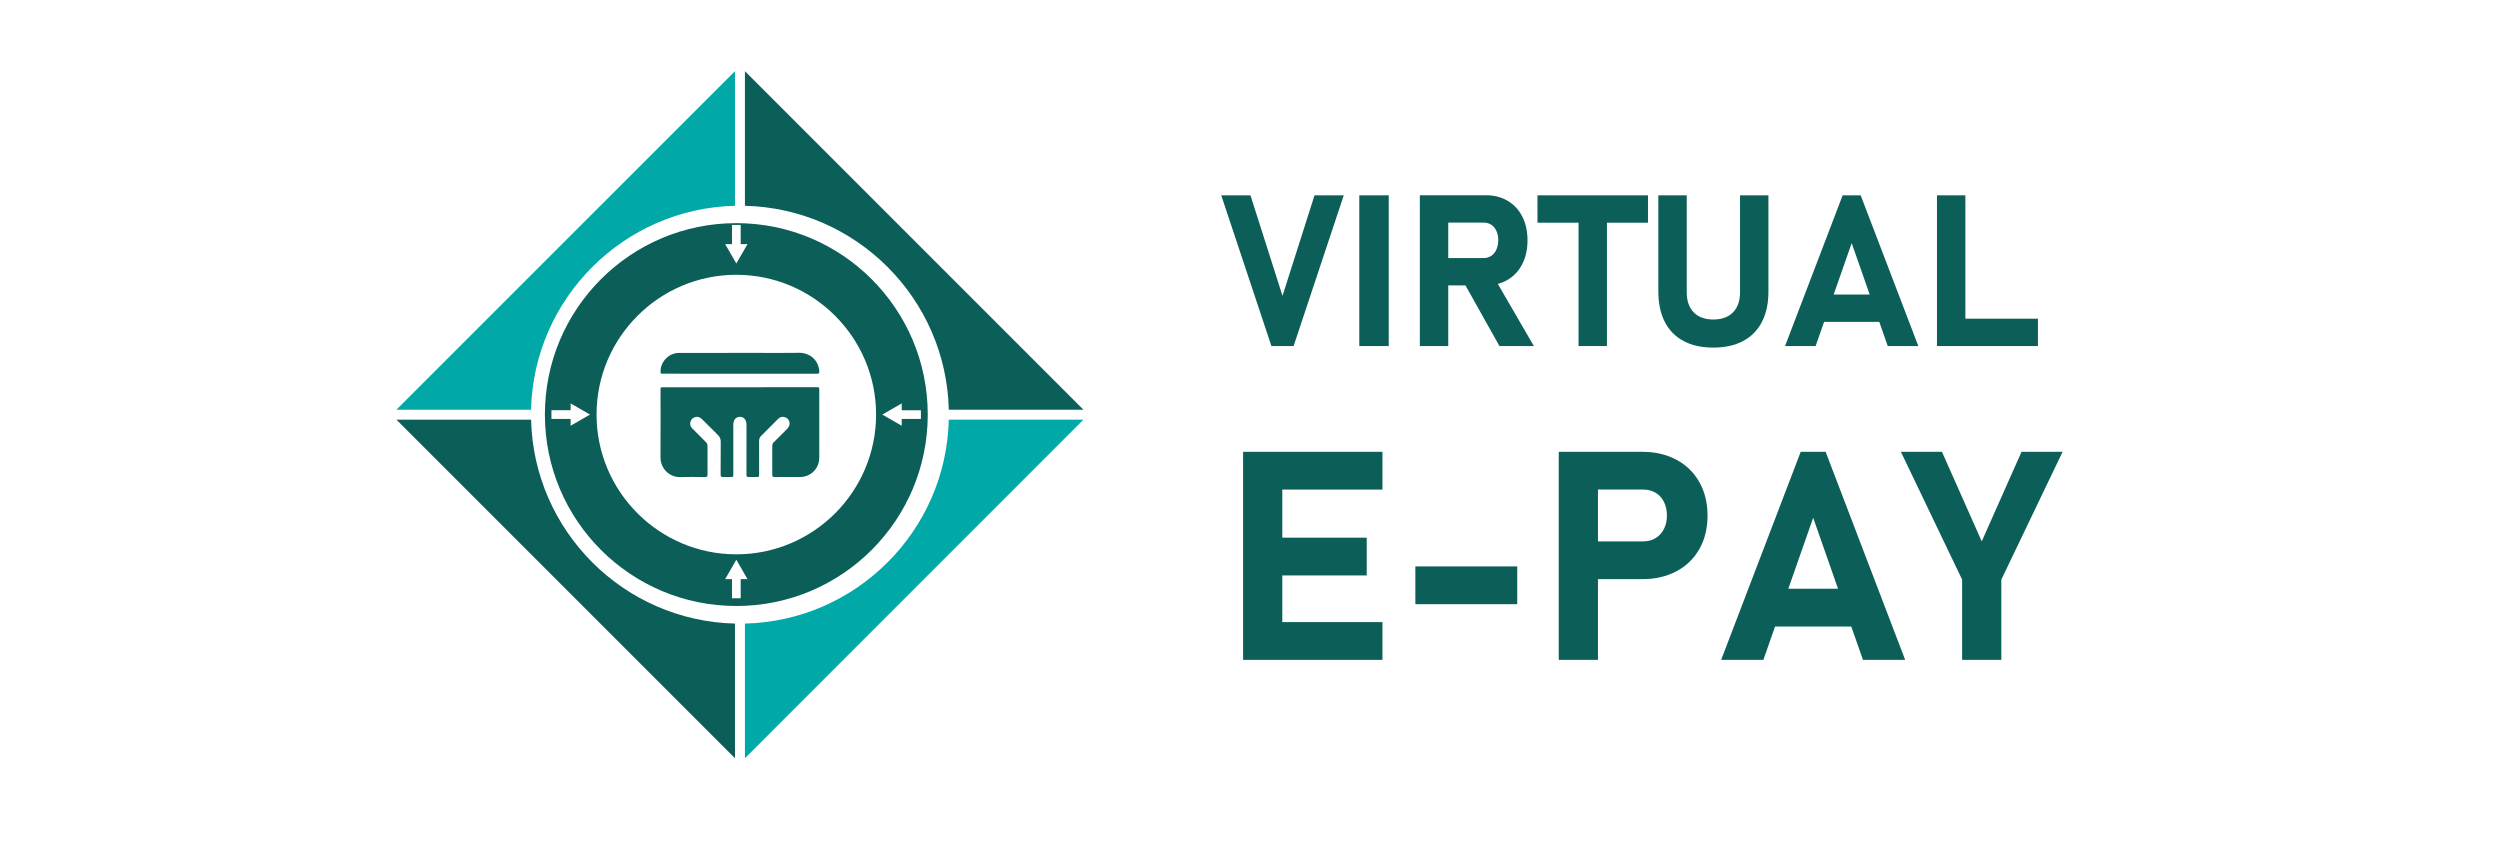
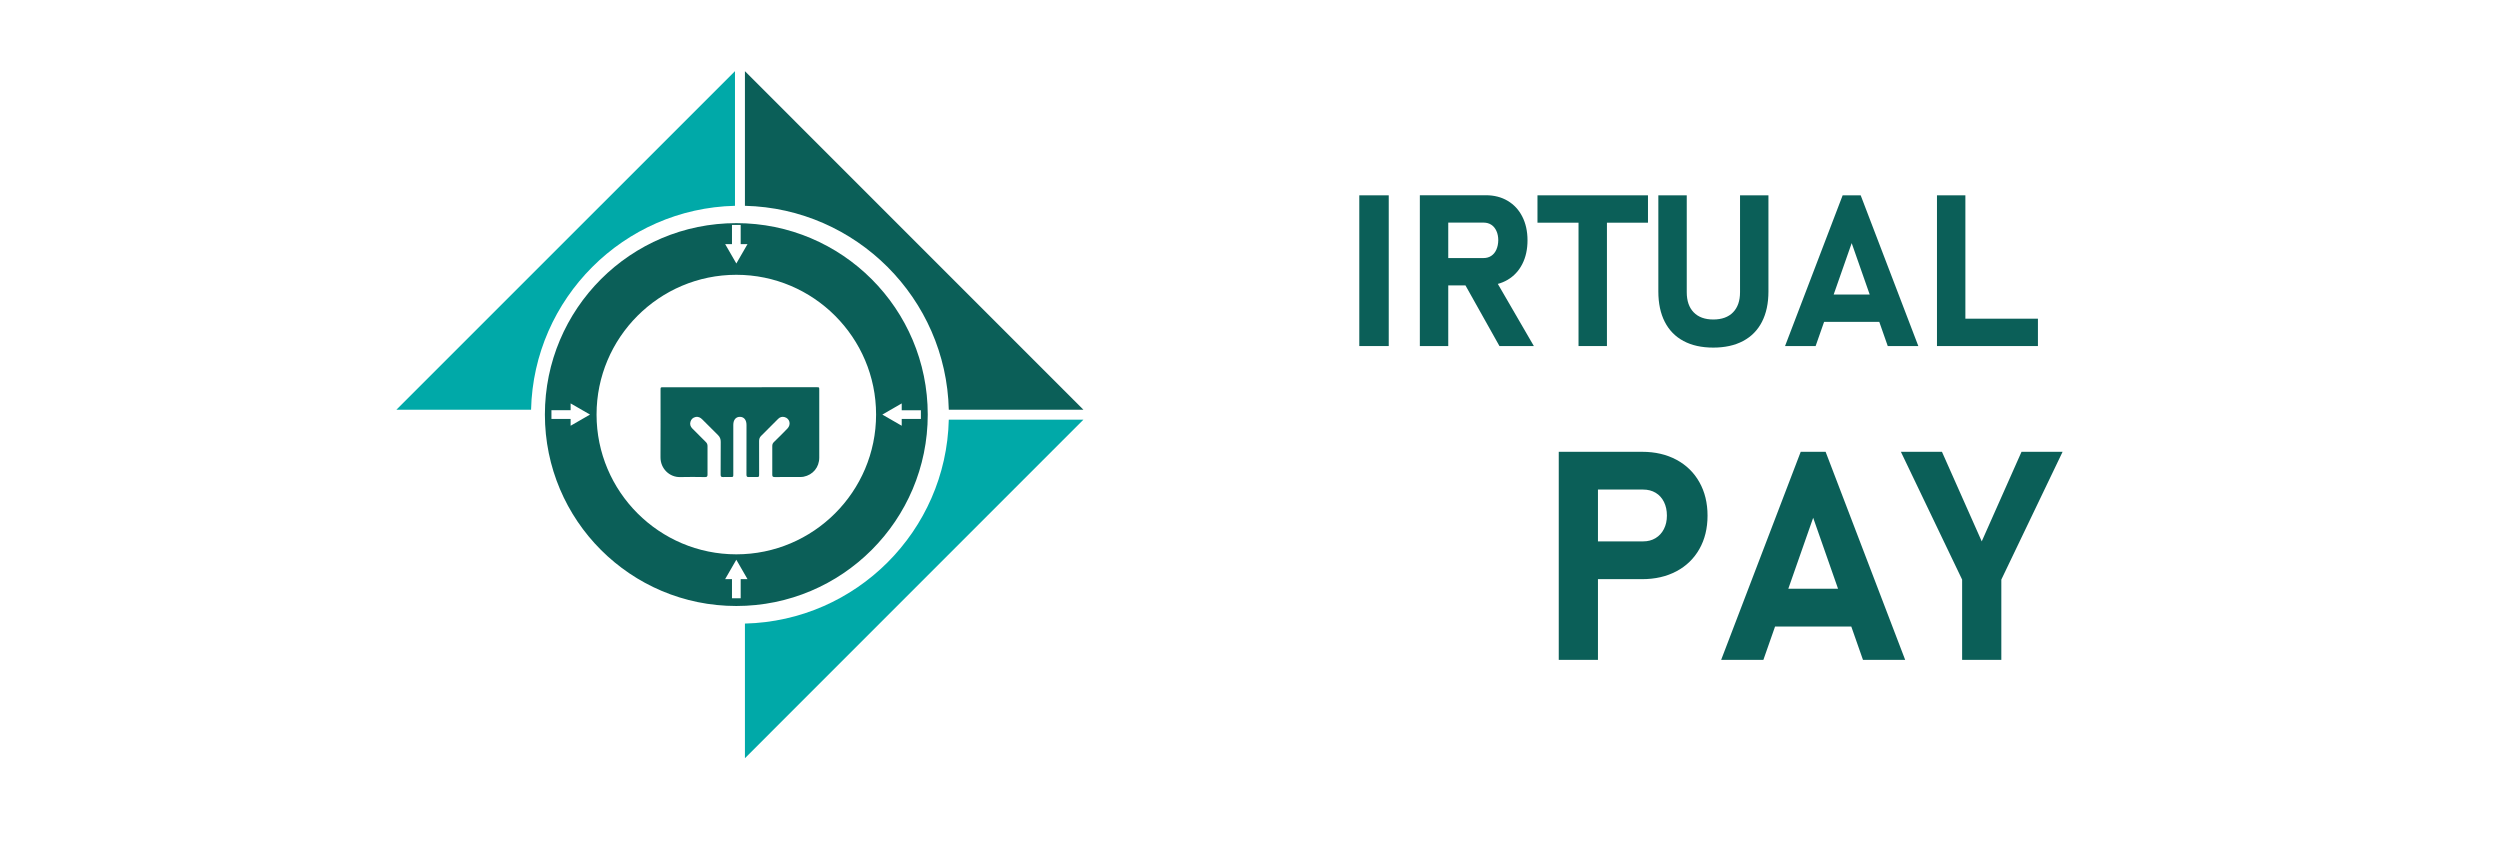
<svg xmlns="http://www.w3.org/2000/svg" id="Capa_1" x="0px" y="0px" viewBox="0 0 1083.43 372.25" style="enable-background:new 0 0 1083.43 372.25;" xml:space="preserve">
  <style type="text/css">	.st0{fill:#0B5F58;}	.st1{fill:#00A9A8;}	.st2{fill:#FFFFFF;}	.st3{fill:#00857A;}</style>
  <g>
    <path class="st0" d="M319.1,96.7c-45.82,0-82.96,37.14-82.96,82.96s37.14,82.96,82.96,82.96s82.96-37.14,82.96-82.96  S364.92,96.7,319.1,96.7z M317.22,105.79v-8.31h3.77v8.31l2.96,0l-2.42,4.2l-2.42,4.2l-2.42-4.2l-2.42-4.2L317.22,105.79z   M251.49,182.09l-4.2,2.42l0-2.96h-8.31v-3.77h8.31l0-2.96l4.2,2.42l4.2,2.42L251.49,182.09z M320.99,250.97v8.31h-3.77v-8.31  l-2.96,0l2.42-4.2l2.42-4.2l2.42,4.2l2.42,4.2L320.99,250.97z M319.1,240.23c-33.4,0-60.57-27.17-60.57-60.57  s27.17-60.57,60.57-60.57s60.57,27.17,60.57,60.57S352.5,240.23,319.1,240.23z M390.78,184.51l-4.2-2.42l-4.2-2.42l4.2-2.42  l4.2-2.42l0,2.96h8.31v3.77h-8.31L390.78,184.51z" />
    <path class="st1" d="M322.83,270.24v58.35l146.69-146.72h-58.34C410.05,230.09,371.04,269.1,322.83,270.24z" />
-     <path class="st0" d="M318.52,270.24c-48.22-1.14-87.23-40.15-88.36-88.37h-58.36l146.72,146.72V270.24z" />
    <path class="st1" d="M318.52,89.19V30.84L171.79,177.56h58.36C231.28,129.33,270.3,90.32,318.52,89.19z" />
    <path class="st0" d="M411.18,177.56h58.34L322.83,30.85v58.34C371.04,90.32,410.05,129.34,411.18,177.56z" />
    <g>
      <path class="st0" d="M320.73,167.82c-11.1,0-22.2,0-33.31,0c-1.16,0-1.16,0-1.16,1.14c0,9.73,0.04,19.47-0.02,29.2   c-0.03,4.99,3.98,8.72,8.53,8.59c3.58-0.11,7.17-0.04,10.75,0c0.82,0.01,1.11-0.21,1.1-1.07c-0.04-4.11-0.04-8.22,0-12.33   c0.01-0.77-0.23-1.31-0.77-1.83c-1.96-1.91-3.89-3.85-5.81-5.81c-0.81-0.82-1.16-1.8-0.81-2.96c0.33-1.11,1.09-1.78,2.19-2.03   c1.17-0.26,2.1,0.22,2.91,1.03c2.26,2.27,4.52,4.55,6.81,6.79c0.85,0.83,1.22,1.76,1.2,2.96c-0.04,4.72,0,9.44-0.04,14.16   c-0.01,0.86,0.26,1.12,1.1,1.08c1.07-0.06,2.16-0.01,3.23-0.02c1.16,0,1.16,0,1.16-1.15c0-7.14,0-14.28,0-21.42   c0-2.19,1.09-3.51,2.87-3.5c1.78,0.01,2.85,1.33,2.85,3.53c0,7.17,0.01,14.34-0.02,21.51c0,0.8,0.22,1.1,1.03,1.05   c1.02-0.06,2.04-0.01,3.06-0.01c1.4,0,1.4,0,1.4-1.35c0-4.75,0.01-9.5-0.01-14.25c0-0.84,0.22-1.56,0.8-2.15   c2.48-2.5,4.97-5,7.48-7.48c0.75-0.74,1.68-1.03,2.74-0.75c2.27,0.6,2.95,3.22,1.25,4.98c-1.92,1.99-3.89,3.94-5.87,5.87   c-0.5,0.49-0.69,1-0.69,1.69c0.03,4.14,0.03,8.28,0,12.41c-0.01,0.82,0.25,1.05,1.05,1.04c3.64-0.04,7.28-0.01,10.93-0.02   c0.52,0,1.06-0.01,1.56-0.11c4.1-0.81,6.82-4.11,6.82-8.31c0.01-9.76,0-19.52,0-29.29c0-1.2,0-1.2-1.19-1.2   C342.81,167.82,331.77,167.82,320.73,167.82z" />
-       <path class="st0" d="M320.6,161.96c11.13,0,22.26-0.01,33.39,0.02c0.85,0,1.18-0.26,1.06-1.1c-0.03-0.2-0.02-0.41-0.04-0.61   c-0.62-4.65-4.51-7.44-8.56-7.37c-6.12,0.11-12.24,0.03-18.36,0.03c-11.31,0-22.61-0.02-33.92,0.02c-4.15,0.01-7.76,3.6-7.91,7.73   c-0.05,1.26-0.04,1.27,1.21,1.27C298.51,161.96,309.56,161.96,320.6,161.96z" />
    </g>
  </g>
  <g>
    <g>
-       <path class="st0" d="M529.25,84.65h12.67l13.88,43.57l13.88-43.57h12.67l-21.74,65.32h-9.61L529.25,84.65z" />
      <path class="st0" d="M601.84,149.97h-12.76V84.65h12.76V149.97z" />
      <path class="st0" d="M615.32,84.61h12.31v65.36h-12.31V84.61z M620.21,111.83h22.73c1.26,0,2.37-0.31,3.32-0.94   c0.96-0.63,1.7-1.53,2.22-2.7c0.52-1.17,0.8-2.52,0.83-4.04c0-1.53-0.26-2.88-0.79-4.04c-0.52-1.17-1.27-2.07-2.22-2.7   c-0.96-0.63-2.08-0.94-3.37-0.94h-22.73V84.61h23.72c3.59,0,6.75,0.81,9.48,2.43c2.72,1.62,4.84,3.9,6.33,6.85   c1.5,2.95,2.25,6.37,2.25,10.26c0,3.89-0.75,7.32-2.25,10.26c-1.5,2.95-3.62,5.23-6.36,6.85s-5.89,2.43-9.46,2.43h-23.72V111.83z    M633.96,121.67l13.16-2.07l17.61,30.37h-14.91L633.96,121.67z" />
      <path class="st0" d="M666.3,84.65h47.89v11.86H666.3V84.65z M684.09,90h12.31v59.97h-12.31V90z" />
      <path class="st0" d="M729.6,147.79c-3.56-1.9-6.27-4.67-8.13-8.31c-1.86-3.64-2.79-8.02-2.79-13.14V84.65h12.31v42   c0,3.74,1,6.65,3.01,8.71c2.01,2.07,4.84,3.1,8.49,3.1c3.68,0,6.54-1.03,8.56-3.1s3.03-4.97,3.03-8.71v-42h12.31v41.69   c0,5.12-0.94,9.5-2.81,13.14c-1.87,3.64-4.6,6.41-8.18,8.31c-3.58,1.9-7.88,2.85-12.92,2.85S733.16,149.69,729.6,147.79z" />
      <path class="st0" d="M798.55,84.65h7.82l24.98,65.32H818.1l-15.63-44.61l-15.63,44.61h-13.25L798.55,84.65z M785.57,127.64h34.37   v11.86h-34.37V127.64z" />
      <path class="st0" d="M839.43,84.65h12.31v65.32h-12.31V84.65z M844.91,138.11h38.27v11.86h-38.27V138.11z" />
-       <path class="st0" d="M538.72,195.8h16.99v90.17h-16.99V195.8z M544.86,195.8h54.26v16.37h-54.26V195.8z M544.86,233.01h47.44   v16.37h-47.44V233.01z M544.86,269.6h54.26v16.37h-54.26V269.6z" />
-       <path class="st0" d="M657.53,245.47v16.37h-44.15v-16.37H657.53z" />
      <path class="st0" d="M675.52,195.8h16.99v90.17h-16.99V195.8z M683.27,234.62h28.83c2.03,0,3.81-0.46,5.36-1.4   c1.55-0.93,2.76-2.24,3.63-3.94c0.87-1.69,1.3-3.64,1.3-5.83c0-2.23-0.42-4.21-1.27-5.92c-0.85-1.71-2.05-3.04-3.6-3.97   c-1.55-0.93-3.36-1.4-5.43-1.4h-28.83V195.8h28.4c5.62,0,10.57,1.15,14.85,3.44c4.28,2.29,7.6,5.53,9.95,9.71   c2.36,4.18,3.54,9.01,3.54,14.51c0,5.5-1.18,10.33-3.54,14.48c-2.36,4.16-5.67,7.37-9.95,9.64c-4.28,2.27-9.23,3.41-14.85,3.41   h-28.4V234.62z" />
      <path class="st0" d="M780.38,195.8h10.79l34.48,90.17h-18.29l-21.58-61.58l-21.58,61.58H745.9L780.38,195.8z M762.46,255.15h47.44   v16.37h-47.44V255.15z" />
      <path class="st0" d="M867.32,251.18v34.79h-16.99v-34.79l-26.54-55.38h17.8l17.24,38.82l17.24-38.82h17.8L867.32,251.18z" />
    </g>
  </g>
</svg>